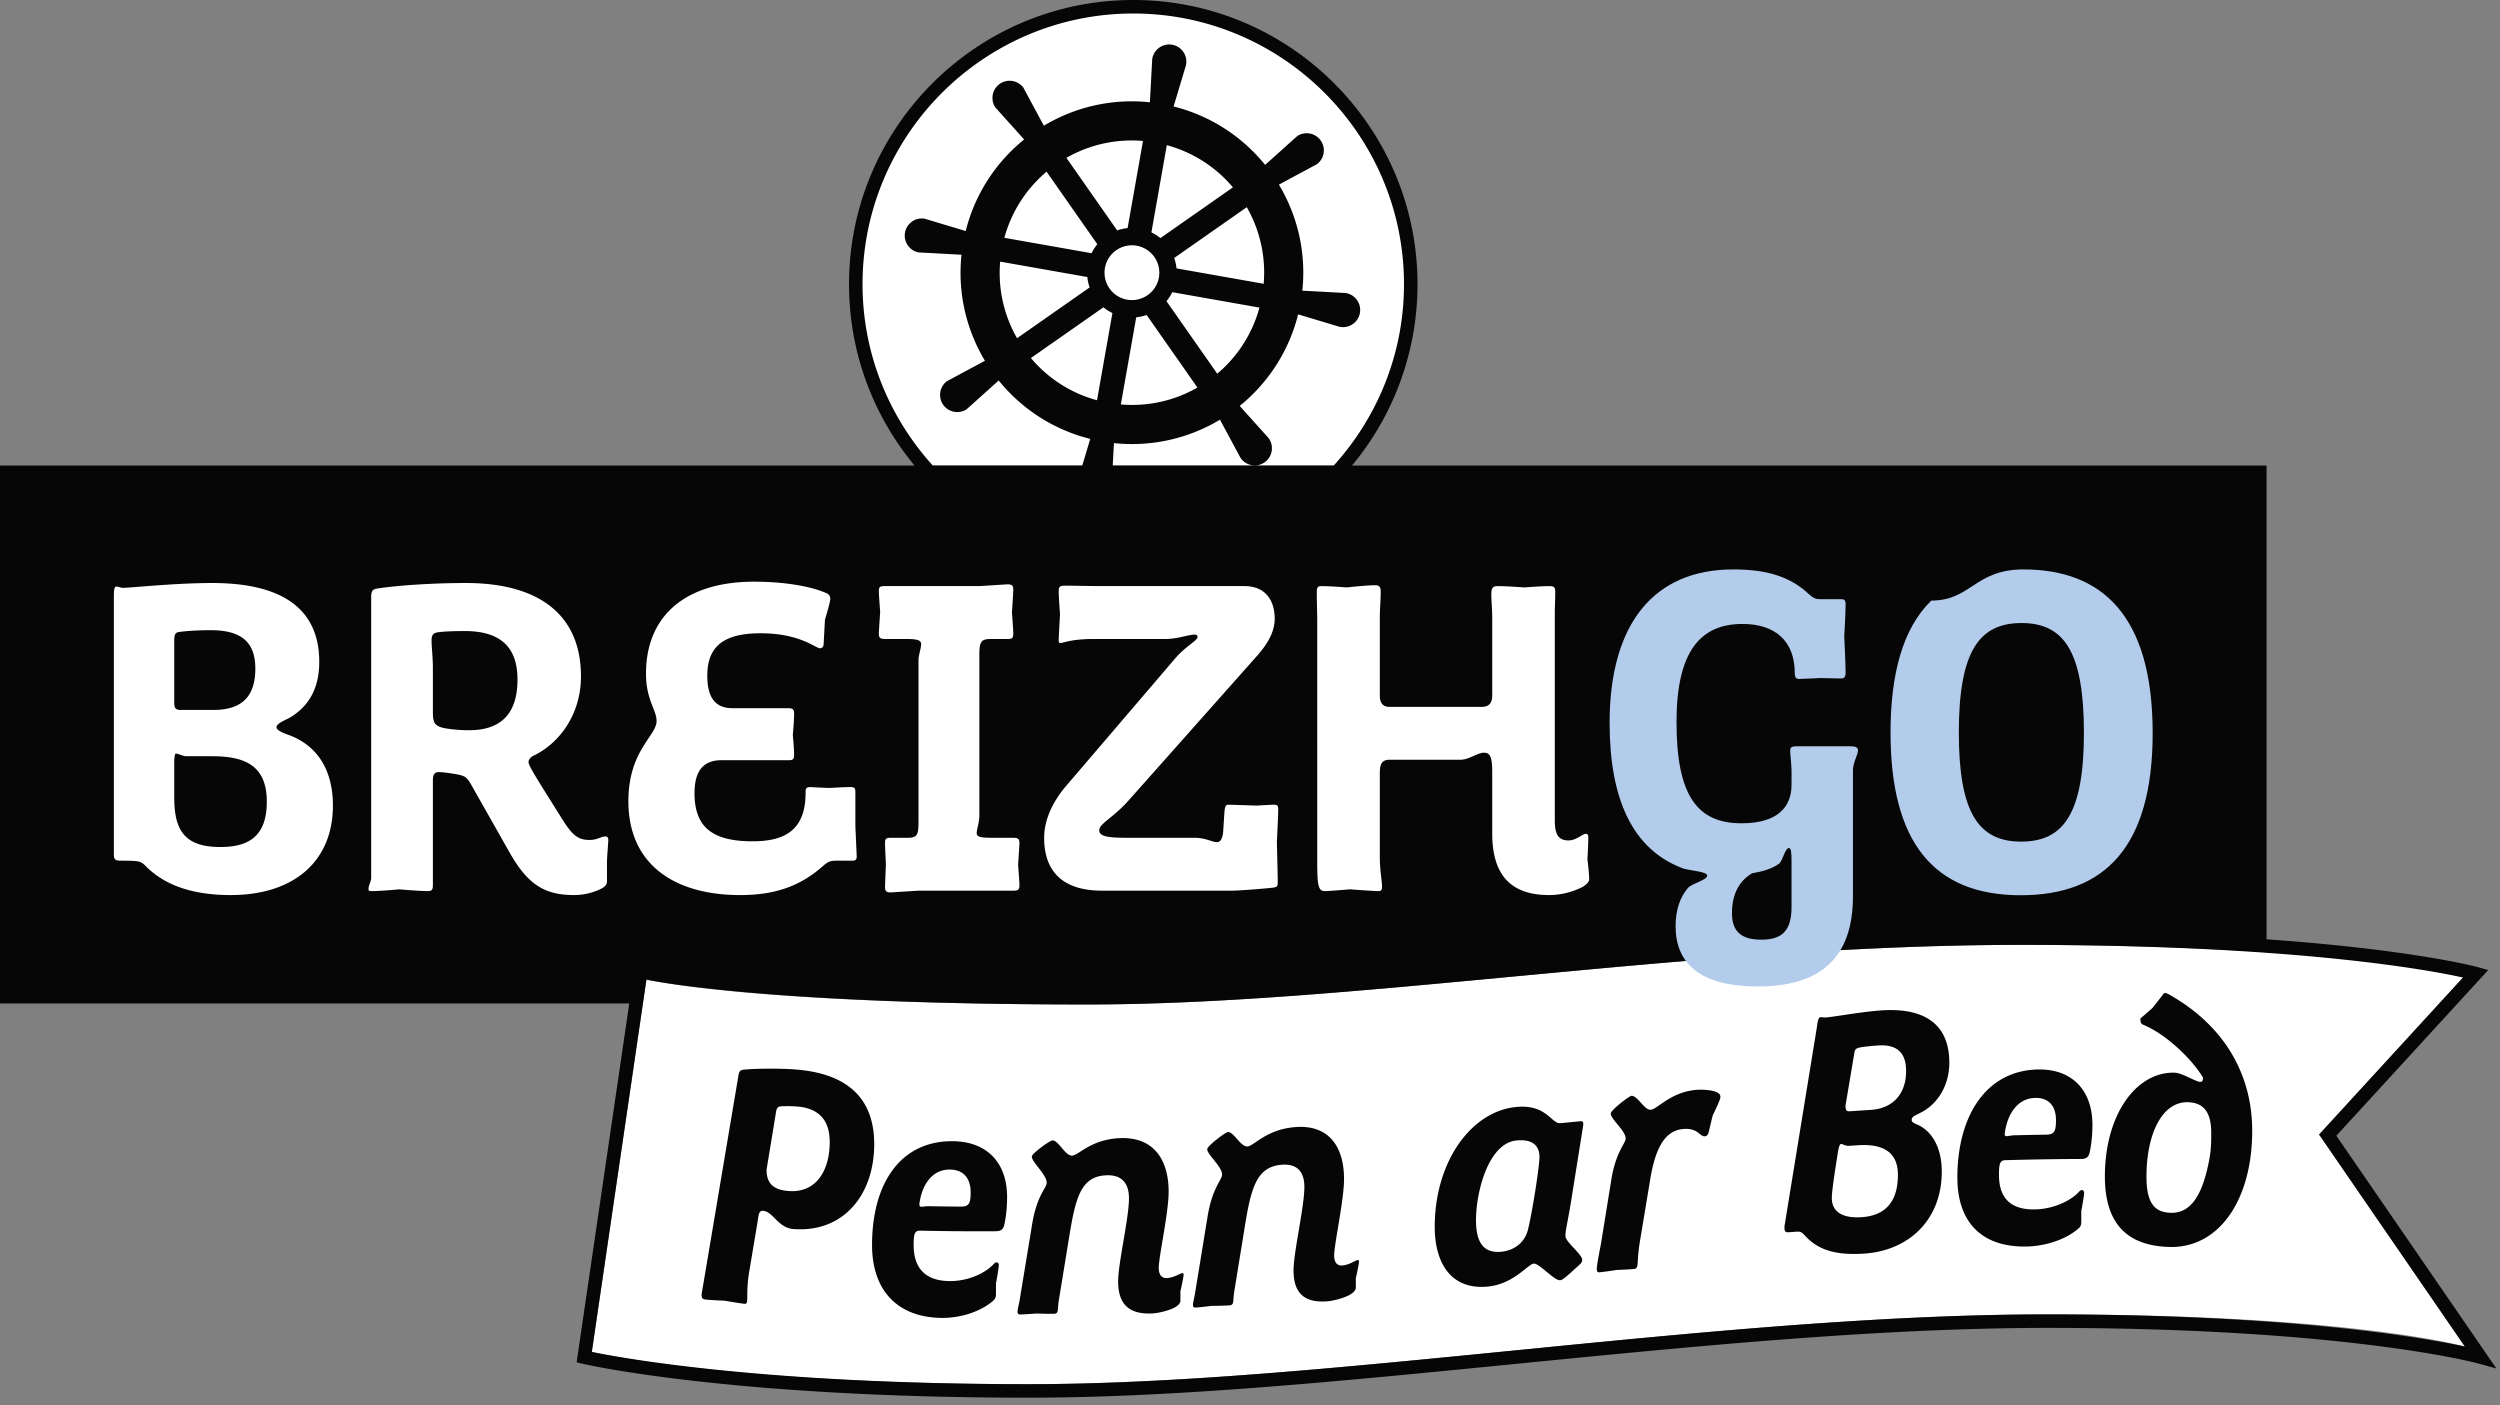
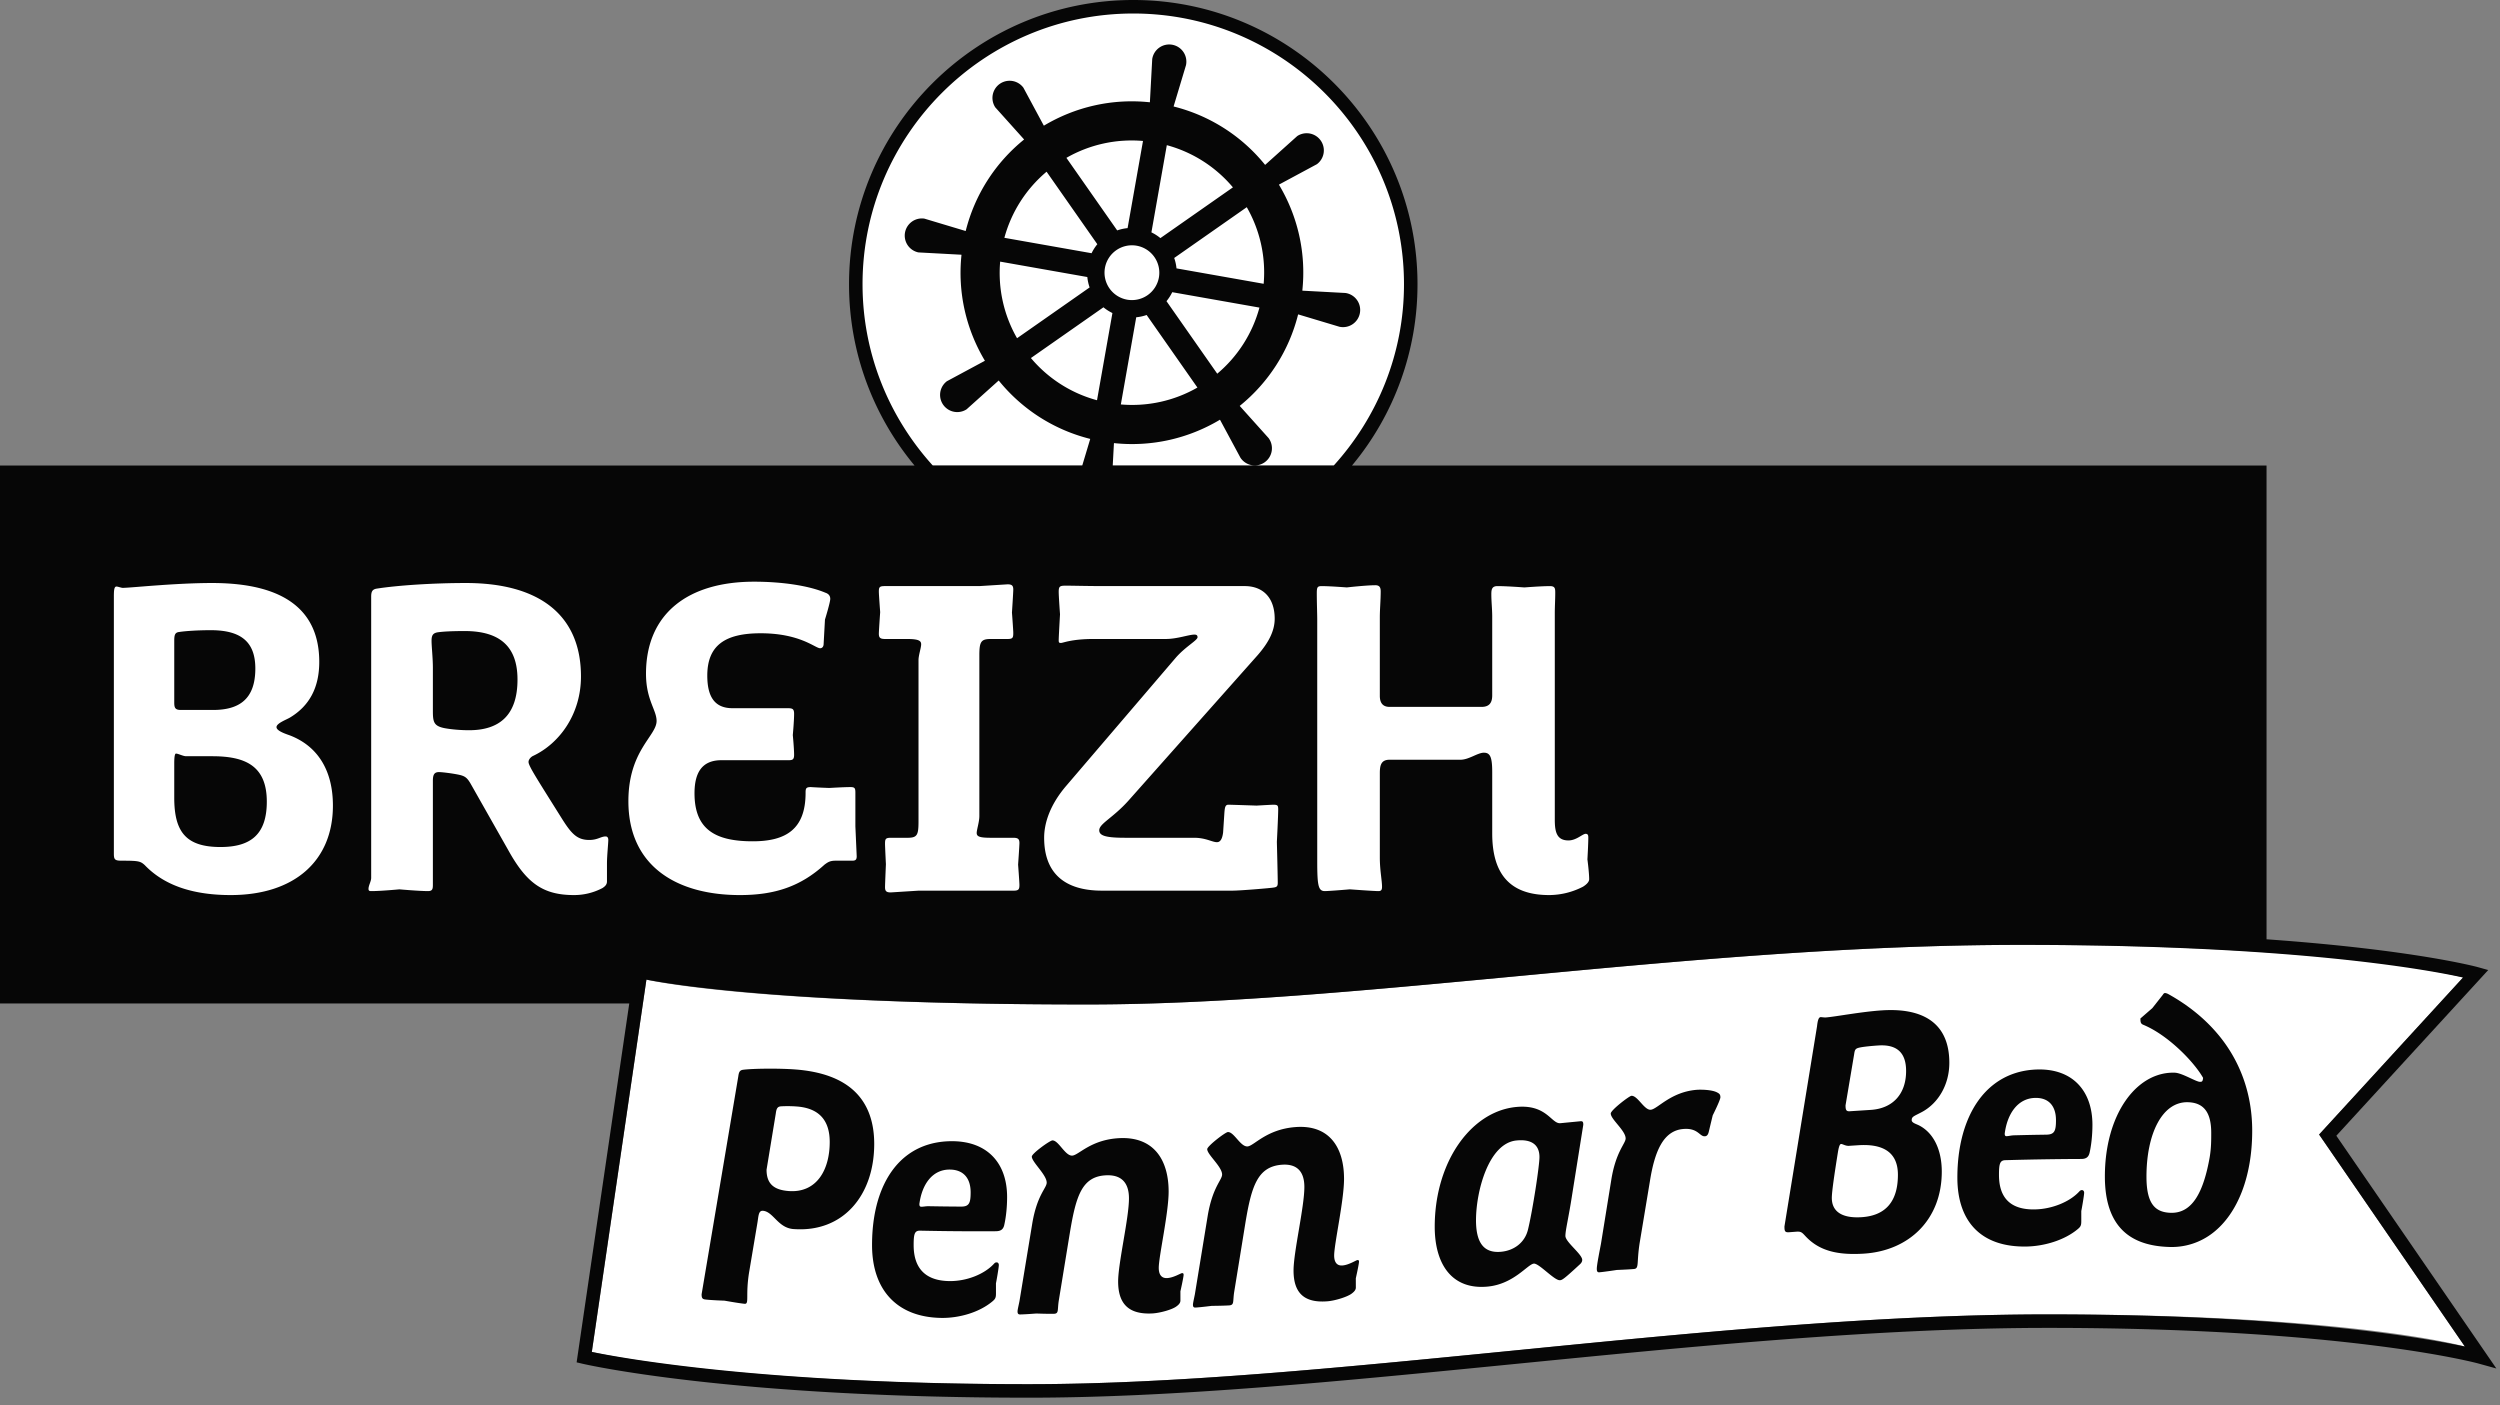
<svg xmlns="http://www.w3.org/2000/svg" width="185" height="104" viewBox="0 0 185 104">
  <rect x="0" y="0" width="185" height="104" fill="#808080" stroke="none" />
  <title>logo_pab_noir_picto</title>
  <g fill-rule="nonzero" fill="none">
    <path d="M99.41 34.447a20.45 20.45 0 0 0 4.986-13.413C104.396 9.694 95.202.5 83.862.5S63.328 9.693 63.328 21.034c0 5.127 1.879 9.815 4.986 13.413zM47.835 72.493s7.635 1.838 32.63 1.838c20.1 0 44.823-4.41 69.086-4.41 24.27 0 32.715 2.414 32.715 2.414l-10.653 11.62L182.4 99.643s-8.39-2.378-30.843-2.378c-24.412 0-53.357 5.165-75.434 5.165-22.383 0-32.328-2.387-32.328-2.387z" fill="#FFF" />
    <path d="m172.889 84.045 11.24-12.262-.784-.219c-.066-.018-4.734-1.283-15.621-2.056v-35.06h-67.675a20.94 20.94 0 0 0 4.846-13.414C104.896 9.436 95.46 0 83.862 0 72.264 0 62.828 9.436 62.828 21.034c0 5.094 1.822 9.77 4.847 13.413H0v39.808h46.566l-3.896 26.559.446.105c.106.026 10.822 2.51 33.006 2.51 10.785 0 22.987-1.208 35.906-2.487 13.294-1.317 27.04-2.678 39.528-2.678 22.101 0 31.756 2.61 31.851 2.637l1.325.368zM86.32 22.287q.251-.304.426-.665l6.453 1.14a9.7 9.7 0 0 1-3.123 4.892zm2.289 6.392a9.7 9.7 0 0 1-5.667 1.25l1.139-6.45q.4-.04.77-.17zm-1.548-8.819a3.3 3.3 0 0 0-.17-.77l5.37-3.758A9.7 9.7 0 0 1 93.511 21zm-1.192-2.24a3.3 3.3 0 0 0-.665-.425l1.14-6.453a9.7 9.7 0 0 1 4.892 3.123zm-.11 2.912a2.03 2.03 0 0 1-2.35 1.644 2.03 2.03 0 0 1-1.644-2.35 2.03 2.03 0 0 1 2.35-1.643 2.03 2.03 0 0 1 1.644 2.35m-2.317-3.652a3.3 3.3 0 0 0-.77.17l-3.758-5.37a9.7 9.7 0 0 1 5.668-1.25zm-2.24 1.192q-.25.304-.425.665l-6.453-1.14a9.7 9.7 0 0 1 3.123-4.892zm-.74 2.427q.04.4.17.77l-5.37 3.758a9.7 9.7 0 0 1-1.25-5.668zm1.193 2.24q.303.25.664.425l-1.14 6.453a9.7 9.7 0 0 1-4.892-3.123zm-17.827-1.705C63.828 9.987 72.815 1 83.861 1s20.034 8.987 20.034 20.034c0 5.161-1.978 9.858-5.196 13.413H82.342l.088-1.62.006-.037c2.82.299 5.55-.36 7.839-1.73l.021.03 1.496 2.78a1.27 1.27 0 1 0 2.08-1.456l-2.11-2.35-.02-.03a12.63 12.63 0 0 0 4.318-6.767l.037.007 3.024.907a1.27 1.27 0 1 0 .441-2.5l-3.153-.17-.037-.006c.3-2.82-.359-5.55-1.73-7.838l.03-.022 2.78-1.496a1.27 1.27 0 0 0-1.456-2.08l-2.35 2.11-.03.02a12.63 12.63 0 0 0-6.767-4.318l.007-.037.908-3.023a1.27 1.27 0 1 0-2.5-.442l-.17 3.154-.007.036c-2.82-.299-5.549.36-7.838 1.73l-.022-.03-1.496-2.78a1.27 1.27 0 0 0-2.08 1.456l2.11 2.35.02.03a12.63 12.63 0 0 0-4.318 6.767l-.037-.007-3.023-.907a1.27 1.27 0 0 0-.442 2.5l3.154.17.036.006c-.299 2.82.36 5.55 1.731 7.838l-.03.022-2.78 1.496a1.27 1.27 0 0 0 1.455 2.08l2.35-2.11.03-.02a12.63 12.63 0 0 0 6.767 4.318l-.007.037-.58 1.932H69.024c-3.217-3.555-5.196-8.252-5.196-13.413m87.728 76.23c-12.538 0-26.309 1.363-39.626 2.683-12.894 1.276-25.072 2.482-35.808 2.482-19.535 0-30.1-1.93-32.328-2.387l4.041-27.55c2.158.42 11.06 1.839 32.63 1.839 9.602 0 20.18-.997 31.379-2.052 12.304-1.16 25.03-2.358 37.707-2.358 20.021 0 29.965 1.812 32.715 2.414l-10.653 11.62L182.4 99.643c-3.295-.696-13.095-2.378-30.843-2.378" fill="#060606" />
    <g fill="#060606">
      <path d="M58.712 90.95c-1.145-.087-1.482-1.282-2.246-1.351-.357-.033-.332.424-.427.948l-.59 3.513c-.308 1.817.027 2.458-.355 2.42-.453-.046-1.48-.231-1.48-.231s-.955-.03-1.432-.088c-.238-.029-.262-.158-.263-.387a32379 32379 0 0 0 2.719-16.147c.046-.35.142-.44.38-.468.811-.096 2.697-.104 3.819-.02 1.993.15 3.455.706 4.42 1.638.965.933 1.433 2.24 1.435 3.86.003 1.899-.567 3.542-1.6 4.68-1.033 1.14-2.53 1.773-4.38 1.632m.248-9.069a9 9 0 0 0-1.145-.013c-.275.015-.357.148-.405.523l-.685 4.168c.001 1.012.503 1.49 1.625 1.578 1.05.082 1.813-.317 2.313-.99.5-.674.738-1.622.736-2.647-.002-1.646-.84-2.5-2.439-2.619M74.315 90.651c-.075.325-.262.458-.62.46a200 200 0 0 1-5.61-.042c-.405-.008-.476.243-.475 1.078.003 1.721.888 2.635 2.654 2.653 1.289.014 2.576-.52 3.268-1.258.07-.076.119-.127.214-.127.12 0 .168.1.168.201 0 .177-.19 1.267-.213 1.343l.001.76c0 .304-.047.405-.261.583-1.002.84-2.505 1.241-3.77 1.224-1.659-.022-2.942-.547-3.812-1.475s-1.324-2.257-1.327-3.903c-.002-1.527.231-2.898.688-4.043s1.134-2.066 2.02-2.696 1.982-.971 3.27-.96c1.253.013 2.256.403 2.946 1.112.69.708 1.068 1.735 1.07 3.013.001.734-.079 1.5-.212 2.077m-4.017-4.103c-1.312-.013-2.074 1.107-2.263 2.546 0 .127.024.203.144.205.143.004.333-.043.549-.039.954.017 1.431.023 2.386.029.597.004.716-.25.715-1.06-.002-1.038-.529-1.67-1.53-1.68M87.35 95.562l.001.682c0 .152-.095.285-.286.422-.31.245-1.241.5-1.79.528-1.812.094-2.53-.767-2.533-2.361 0-.683.2-1.856.4-3.042.202-1.186.403-2.385.401-3.119-.001-1.088-.503-1.747-1.673-1.7-.895.035-1.455.408-1.848 1.11-.392.703-.617 1.735-.842 3.083l-.414 2.53-.413 2.53c-.119.737.025.987-.38.997-.407.01-1.29-.022-1.29-.022s-.788.064-1.193.07c-.167.002-.19-.1-.192-.226 0-.126.095-.507.143-.76l.945-5.736c.354-2.132 1.07-2.629 1.07-3.034-.002-.582-1.101-1.522-1.102-1.927 0-.228 1.335-1.191 1.526-1.196.454-.01.932 1.141 1.457 1.125.478-.015 1.383-1.201 3.532-1.294 1.217-.053 2.118.325 2.716 1.021.598.697.892 1.712.894 2.926.001.797-.182 1.997-.365 3.105s-.367 2.124-.366 2.554c0 .405.144.777.622.75.477-.025 1.001-.36 1.097-.365.072-.004.12.018.12.12 0 .177-.237 1.229-.237 1.229M100.33 94.597l.002.683c0 .152-.096.286-.287.43-.31.254-1.24.537-1.79.584-1.812.153-2.53-.68-2.533-2.274 0-.684.2-1.864.401-3.057s.402-2.398.4-3.132c-.001-1.088-.503-1.73-1.673-1.64-.894.07-1.455.465-1.847 1.183-.393.719-.618 1.76-.843 3.117l-.413 2.548-.414 2.547c-.119.743.025.986-.38 1.014-.407.027-1.29.035-1.29.035s-.787.1-1.193.125c-.167.01-.19-.09-.191-.216 0-.126.094-.511.142-.768l.473-2.89.472-2.889c.355-2.15 1.07-2.677 1.07-3.082-.001-.582-1.1-1.472-1.102-1.877 0-.228 1.335-1.252 1.526-1.265.454-.03.932 1.1 1.458 1.063.477-.034 1.382-1.26 3.53-1.431 1.218-.097 2.12.251 2.717.928.598.677.892 1.683.894 2.898.001.797-.182 2.002-.365 3.116s-.366 2.135-.366 2.565c.001.405.144.773.622.732.477-.041 1.002-.39 1.097-.399.071-.006.12.015.12.116 0 .177-.237 1.236-.237 1.236M116.336 88.423c-.26 1.696-.497 2.605-.496 3.035 0 .456 1.243 1.348 1.244 1.777 0 .127-.072.235-.167.32-1.192 1.103-1.312 1.166-1.478 1.182-.406.04-1.554-1.266-1.936-1.229-.454.044-1.477 1.512-3.41 1.699-1.325.128-2.304-.285-2.953-1.074s-.967-1.955-.97-3.335c-.002-1.594.293-3.076.811-4.355.519-1.28 1.262-2.356 2.155-3.14.894-.785 1.938-1.277 3.06-1.386 2.267-.222 2.604 1.264 3.272 1.199l1.456-.141c.19-.02.239.027.24.255l-.414 2.597zm-4.113-4.028c-1.038.1-1.788 1.046-2.279 2.233-.49 1.186-.72 2.613-.72 3.676.004 1.493.459 2.462 1.867 2.326.955-.093 1.746-.679 1.979-1.636.18-.736.39-1.924.56-3.003.168-1.08.291-2.054.29-2.37 0-.836-.503-1.343-1.697-1.226M126.74 82.541c-.115.476-.172.713-.285 1.19-.048.206-.12.34-.287.354-.406.035-.502-.64-1.624-.538-1.455.131-2.098 1.635-2.452 3.87l-.756 4.551c-.237 1.515-.021 1.9-.427 1.939-.406.038-1.265.07-1.265.07s-.836.13-1.289.173c-.167.016-.192-.108-.192-.26 0-.302.213-1.337.308-1.851l.756-4.68c.33-2.132 1.07-2.734 1.07-3.114-.001-.582-1.101-1.414-1.102-1.844 0-.253 1.36-1.293 1.526-1.31.454-.042.956 1.075 1.434 1.03.501-.046 1.454-1.3 3.364-1.472.382-.034 1.193-.004 1.55.193.169.087.24.156.24.358 0 .203-.57 1.341-.57 1.341M142.253 82.272c-.62.334-.787.344-.787.623 0 .202.358.284.573.4 1.051.554 1.65 1.794 1.653 3.389.003 1.784-.604 3.253-1.628 4.301s-2.468 1.678-4.14 1.784c-2.052.13-3.365-.253-4.345-1.32-.24-.26-.311-.33-.67-.303l-.524.04c-.31.024-.335-.1-.335-.43.24-1.481.452-2.778.648-3.981l.557-3.426.558-3.424.648-3.98c.047-.433.118-.666.262-.676.072-.005.262.031.382.023.692-.05 2.696-.438 4.224-.529 1.61-.095 2.84.191 3.668.841.827.65 1.252 1.664 1.254 3.031.003 1.645-.83 2.997-1.998 3.637m-4.722 2.474-.717.046c-.238.016-.477-.145-.573-.138s-.166.188-.237.624c-.237 1.484-.45 2.891-.449 3.371.002 1.064.838 1.51 2.199 1.423 1.837-.117 2.695-1.225 2.692-3.148-.003-1.848-1.364-2.278-2.916-2.178m1.491-7.383c-.5.03-1.171.096-1.456.167-.261.065-.31.146-.357.478l-.638 3.788c0 .33.048.453.31.436l1.552-.1c1.647-.102 2.624-1.19 2.62-2.885-.001-1.291-.622-1.969-2.03-1.884M154.628 85.307c-.075.323-.262.456-.62.456a227.67 227.67 0 0 0-5.609.09c-.406.01-.476.266-.474 1.102.002 1.72.886 2.575 2.652 2.542 1.29-.024 2.577-.566 3.268-1.303.071-.076.12-.126.215-.127.119 0 .167.1.167.202 0 .177-.188 1.266-.212 1.342v.76c.001.303-.046.404-.26.582-1.002.84-2.505 1.262-3.77 1.29-1.66.034-2.943-.41-3.812-1.276-.87-.867-1.325-2.157-1.328-3.802-.002-1.527.232-2.918.688-4.098s1.134-2.15 2.02-2.83 1.982-1.074 3.27-1.096c1.254-.022 2.257.362 2.947 1.071s1.068 1.741 1.07 3.02c0 .733-.08 1.499-.212 2.075m-4.016-4.062c-1.313.025-2.074 1.187-2.263 2.635 0 .126.023.202.143.198.143-.004.334-.06.549-.065.954-.024 1.432-.034 2.386-.048.597-.009.717-.263.715-1.073-.001-1.037-.528-1.665-1.53-1.647M160.519 92.275c-1.755-.052-2.943-.59-3.693-1.5s-1.062-2.188-1.065-3.694c-.002-1.544.258-2.924.71-4.075.453-1.151 1.098-2.073 1.864-2.7.767-.626 1.654-.957 2.593-.927.549.017 1.552.663 1.862.676.168.007.215-.042.239-.294-.348-.61-1.005-1.409-1.803-2.147-.797-.739-1.735-1.416-2.643-1.788-.167-.079-.191-.18-.192-.459l.882-.766.763-.969c.07-.099.095-.149.19-.147.048.002.143.03.24.083 1.456.81 2.63 1.773 3.547 2.836a10.7 10.7 0 0 1 2.012 3.449c.432 1.221.636 2.5.638 3.8.003 1.696-.265 3.233-.762 4.523s-1.222 2.333-2.133 3.044a4.94 4.94 0 0 1-3.25 1.055m1.415-10.71c-.967-.036-1.742.55-2.274 1.543-.533.993-.823 2.392-.82 3.987.003 2 .649 2.618 1.794 2.653.812.024 1.42-.37 1.881-1.086s.776-1.752 1-3.007c.119-.703.118-1.31.117-1.842-.003-1.494-.552-2.206-1.698-2.248" />
    </g>
    <path d="M17.07 66.235c-2.61 0-4.829-.62-6.36-2.218-.327-.294-.458-.326-1.73-.326-.489 0-.554-.098-.554-.522V44.154c0-.521.032-.75.196-.75.098 0 .359.098.457.098.587 0 3.848-.359 6.62-.359 5.512 0 7.926 2.153 7.926 5.838 0 1.924-.75 3.262-2.152 4.109-.262.164-1.012.425-1.012.718 0 .294.75.522 1.012.62 2.087.816 3.163 2.642 3.163 5.187 0 4.076-2.837 6.62-7.567 6.62m-1.467-19.601c-.98 0-1.893.064-2.317.13-.325.031-.39.195-.39.652v4.566c0 .392.065.555.488.555h2.382c1.957 0 3.13-.817 3.13-3.066 0-1.957-1.043-2.837-3.293-2.837m.097 9.327h-1.924c-.228 0-.588-.196-.75-.196-.065 0-.13.13-.13.718v2.544c0 2.512.848 3.652 3.423 3.652 2.252 0 3.426-.945 3.426-3.358 0-2.707-1.664-3.36-4.045-3.36M44.916 63.855v1.37c0 .227-.131.358-.327.488a4.5 4.5 0 0 1-2.12.522c-2.314 0-3.522-.913-4.86-3.328l-2.77-4.89c-.263-.458-.425-.588-.882-.686s-1.239-.196-1.467-.196c-.36 0-.457.196-.457.652v7.698c0 .294-.033.456-.359.456-.653 0-2.12-.13-2.12-.13s-1.37.13-2.054.13c-.131 0-.23 0-.23-.162 0-.262.197-.555.197-.817V44.155c0-.392.098-.523.358-.588 1.63-.26 4.306-.424 6.653-.424 5.448 0 8.514 2.381 8.514 6.915 0 2.805-1.599 4.958-3.524 5.87-.161.066-.357.261-.357.457 0 .294.62 1.24 2.478 4.207.717 1.142 1.142 1.565 2.022 1.565.62 0 .848-.26 1.208-.26.13 0 .195.099.195.26 0 .229-.098 1.208-.098 1.698M34.382 46.698c-.882 0-1.599.032-2.023.098-.326.066-.424.228-.424.62 0 .424.098 1.272.098 1.99v3.196c0 .815.065 1.108.815 1.272.49.098 1.207.163 1.86.163 2.217 0 3.587-1.076 3.587-3.75 0-2.447-1.304-3.589-3.913-3.589M63.396 63.365c0 .228-.066.326-.326.326h-1.24c-.391 0-.554.097-.816.293-1.761 1.599-3.652 2.251-6.261 2.251-4.698 0-8.252-2.153-8.252-6.947 0-3.751 2.087-4.827 2.087-5.936 0-.816-.784-1.565-.784-3.49 0-4.502 3.165-6.817 7.992-6.817 2.087 0 4.044.293 5.284.816.196.065.359.196.359.456 0 .261-.392 1.533-.392 1.533l-.098 1.794c0 .196-.098.326-.26.326-.36 0-1.468-1.108-4.403-1.108-2.61 0-3.947.88-3.947 3.13 0 1.533.521 2.414 1.86 2.414h4.043c.392 0 .521.032.521.424 0 .522-.096 1.565-.096 1.565s.096.98.096 1.469c0 .391-.161.391-.488.391h-4.892c-1.404 0-1.99.88-1.99 2.446 0 2.674 1.533 3.555 4.306 3.555 2.446 0 3.914-.881 3.914-3.587 0-.327.031-.425.39-.425.458.033 1.37.065 1.37.065s1.044-.065 1.565-.065c.328 0 .36.098.36.425v2.478zM75.016 65.909H67.97l-2.055.13c-.325 0-.423-.097-.423-.391 0-.196.065-1.696.065-1.696s-.065-1.305-.065-1.5c0-.358.031-.456.423-.456h1.24c.717 0 .815-.196.815-1.208V48.85c0-.36.196-.913.196-1.174 0-.262-.196-.391-1.043-.391h-1.631c-.359 0-.457-.098-.457-.392 0-.196.098-1.598.098-1.598s-.098-1.305-.098-1.5c0-.326.032-.424.424-.424h7.013l2.086-.131c.327 0 .425.098.425.391 0 .196-.098 1.697-.098 1.697s.098 1.304.098 1.499c0 .36-.033.458-.425.458h-1.238c-.719 0-.848.196-.848 1.205v11.905c0 .425-.196 1.012-.196 1.24 0 .262.196.36 1.044.36h1.663c.357 0 .455.098.455.39 0 .196-.098 1.599-.098 1.599s.098 1.304.098 1.5c0 .326-.063.424-.423.424M94.488 62.29s.066 2.575.066 3.032c0 .26-.066.327-.327.359-.13.031-2.413.227-3.033.227H81.54c-2.77 0-4.273-1.303-4.273-3.913 0-1.077.425-2.446 1.665-3.88l8.089-9.46c.717-.815 1.597-1.272 1.597-1.5 0-.13-.065-.195-.228-.195-.423 0-1.271.325-2.12.325h-5.35c-1.63 0-2.249.294-2.413.294-.13 0-.163-.033-.163-.196 0-.26.097-1.925.097-1.925s-.097-1.337-.097-1.663c0-.424.097-.456.555-.456.456 0 1.663.032 2.772.032h10.436c1.372 0 2.22.881 2.22 2.414 0 .88-.424 1.73-1.24 2.674l-9.589 10.796c-1.142 1.273-2.154 1.696-2.154 2.185 0 .391.458.555 1.892.555h5.121c.881 0 1.338.326 1.696.326.23 0 .39-.196.457-.717l.098-1.5c.032-.36.066-.555.294-.555.195 0 2.088.065 2.088.065s1.107-.065 1.238-.065c.327 0 .359.065.359.358 0 .49-.098 2.382-.098 2.382M117.143 65.615a5.5 5.5 0 0 1-2.511.62c-2.935 0-4.208-1.598-4.208-4.566v-4.533c0-1.142-.163-1.436-.62-1.436s-1.108.521-1.729.521h-5.25c-.653 0-.718.458-.718 1.013v6.23c0 .945.163 1.694.163 2.15 0 .197-.033.328-.26.328-.36 0-2.122-.131-2.122-.131s-1.499.13-1.858.13c-.49 0-.555-.456-.555-2.25V45.818c0-.36-.032-1.24-.032-1.892 0-.456.032-.554.359-.554.619 0 1.859.098 1.859.098s1.434-.163 2.12-.163c.326 0 .391.196.391.456 0 .651-.065 1.305-.065 1.923v5.806c0 .49.196.817.718.817h6.817c.553 0 .782-.294.782-.849v-5.838c0-.554-.065-1.11-.065-1.631 0-.359.032-.62.456-.62.686 0 1.99.099 1.99.099s1.24-.098 1.893-.098c.39 0 .39.195.39.521 0 .49-.033.98-.033 1.5v15.265c0 .88.131 1.534 1.012 1.534.586 0 1.044-.49 1.272-.49.196 0 .196.162.196.294 0 .455-.066 1.597-.066 1.597s.13.978.13 1.468c0 .195-.195.391-.456.554" fill="#FFF" />
-     <path d="M137.118 56.99v9.326c0 4.612-2.442 6.681-7.053 6.681-4.274 0-6.07-1.73-6.07-4.443q0-1.781.915-2.848c.305-.34 1.424-.577 1.424-.916 0-.305-1.391-.373-1.831-.542-3.663-1.39-5.392-5.054-5.392-10.751 0-7.359 3.29-11.36 9.156-11.36 2.51 0 4.238.542 5.63 1.866.305.27.473.338.813.338h1.56c.204 0 .306.068.306.373 0 .611-.102 2.374-.102 2.374s.102 2.103.102 2.679c0 .407-.17.44-.374.44-.067 0-1.492-.033-1.492-.033s-1.255.068-1.593.068c-.238 0-.306-.17-.306-.441 0-2.374-1.458-3.629-3.866-3.629-3.12 0-4.883 2.035-4.883 7.257 0 5.494 1.56 7.495 4.815 7.495 2.645 0 3.697-1.187 3.697-2.85v-1.016c0-.51-.102-1.187-.102-1.527 0-.17.068-.305.44-.305h4.036c.408 0 .543.103.543.305 0 .306-.373.916-.373 1.459m-4.544 6.748c0-.678-.034-.982-.204-.982-.27 0-.44.914-.712 1.152-.542.407-1.356.61-2.001.713-.916.542-1.491 1.492-1.491 2.95 0 1.288.61 1.966 2.17 1.966 1.594 0 2.238-.712 2.238-2.44zM149.53 66.248c-6.444 0-9.63-3.934-9.63-12.04 0-4.272.881-7.696 3.018-9.765 2.95 0 3.221-2.305 6.816-2.305 5.799 0 9.563 3.39 9.563 12.105 0 8.445-3.561 12.005-9.767 12.005m.068-20.143c-3.085 0-4.645 2-4.645 8.104 0 5.935 1.458 8.071 4.612 8.071 3.086 0 4.645-2 4.645-8.037 0-6.002-1.458-8.138-4.612-8.138" fill="#B4CCEC" />
  </g>
</svg>